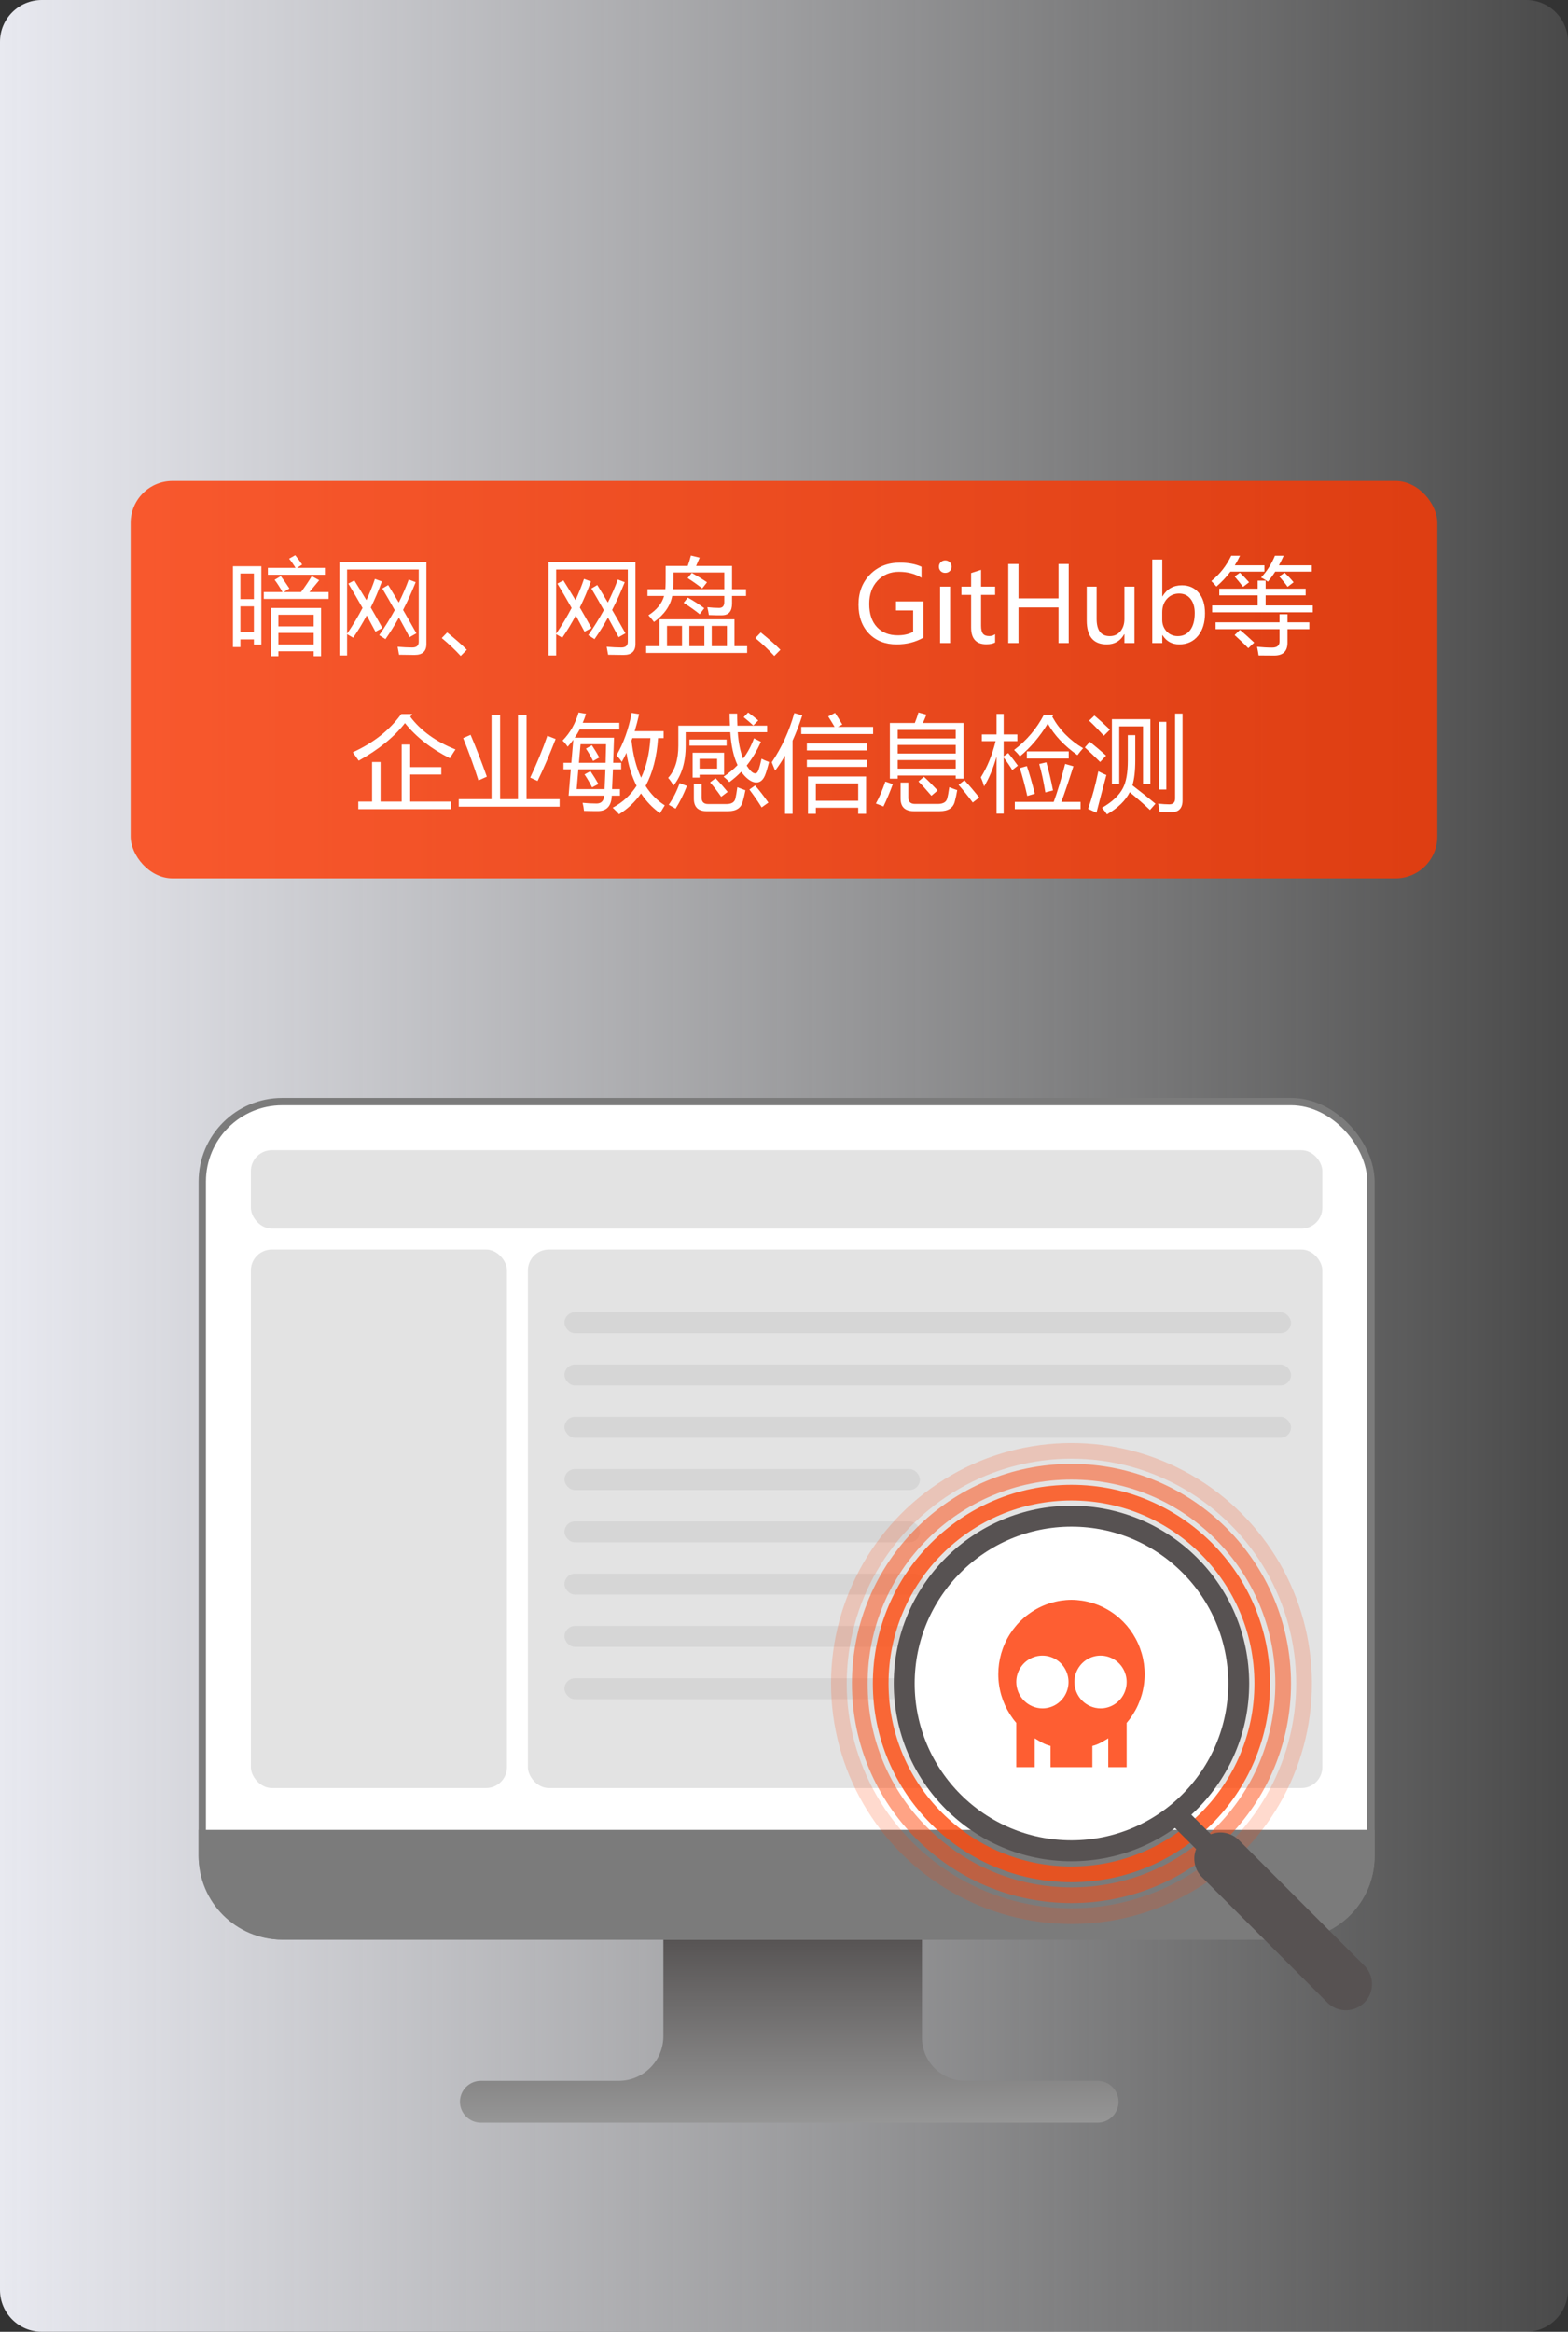
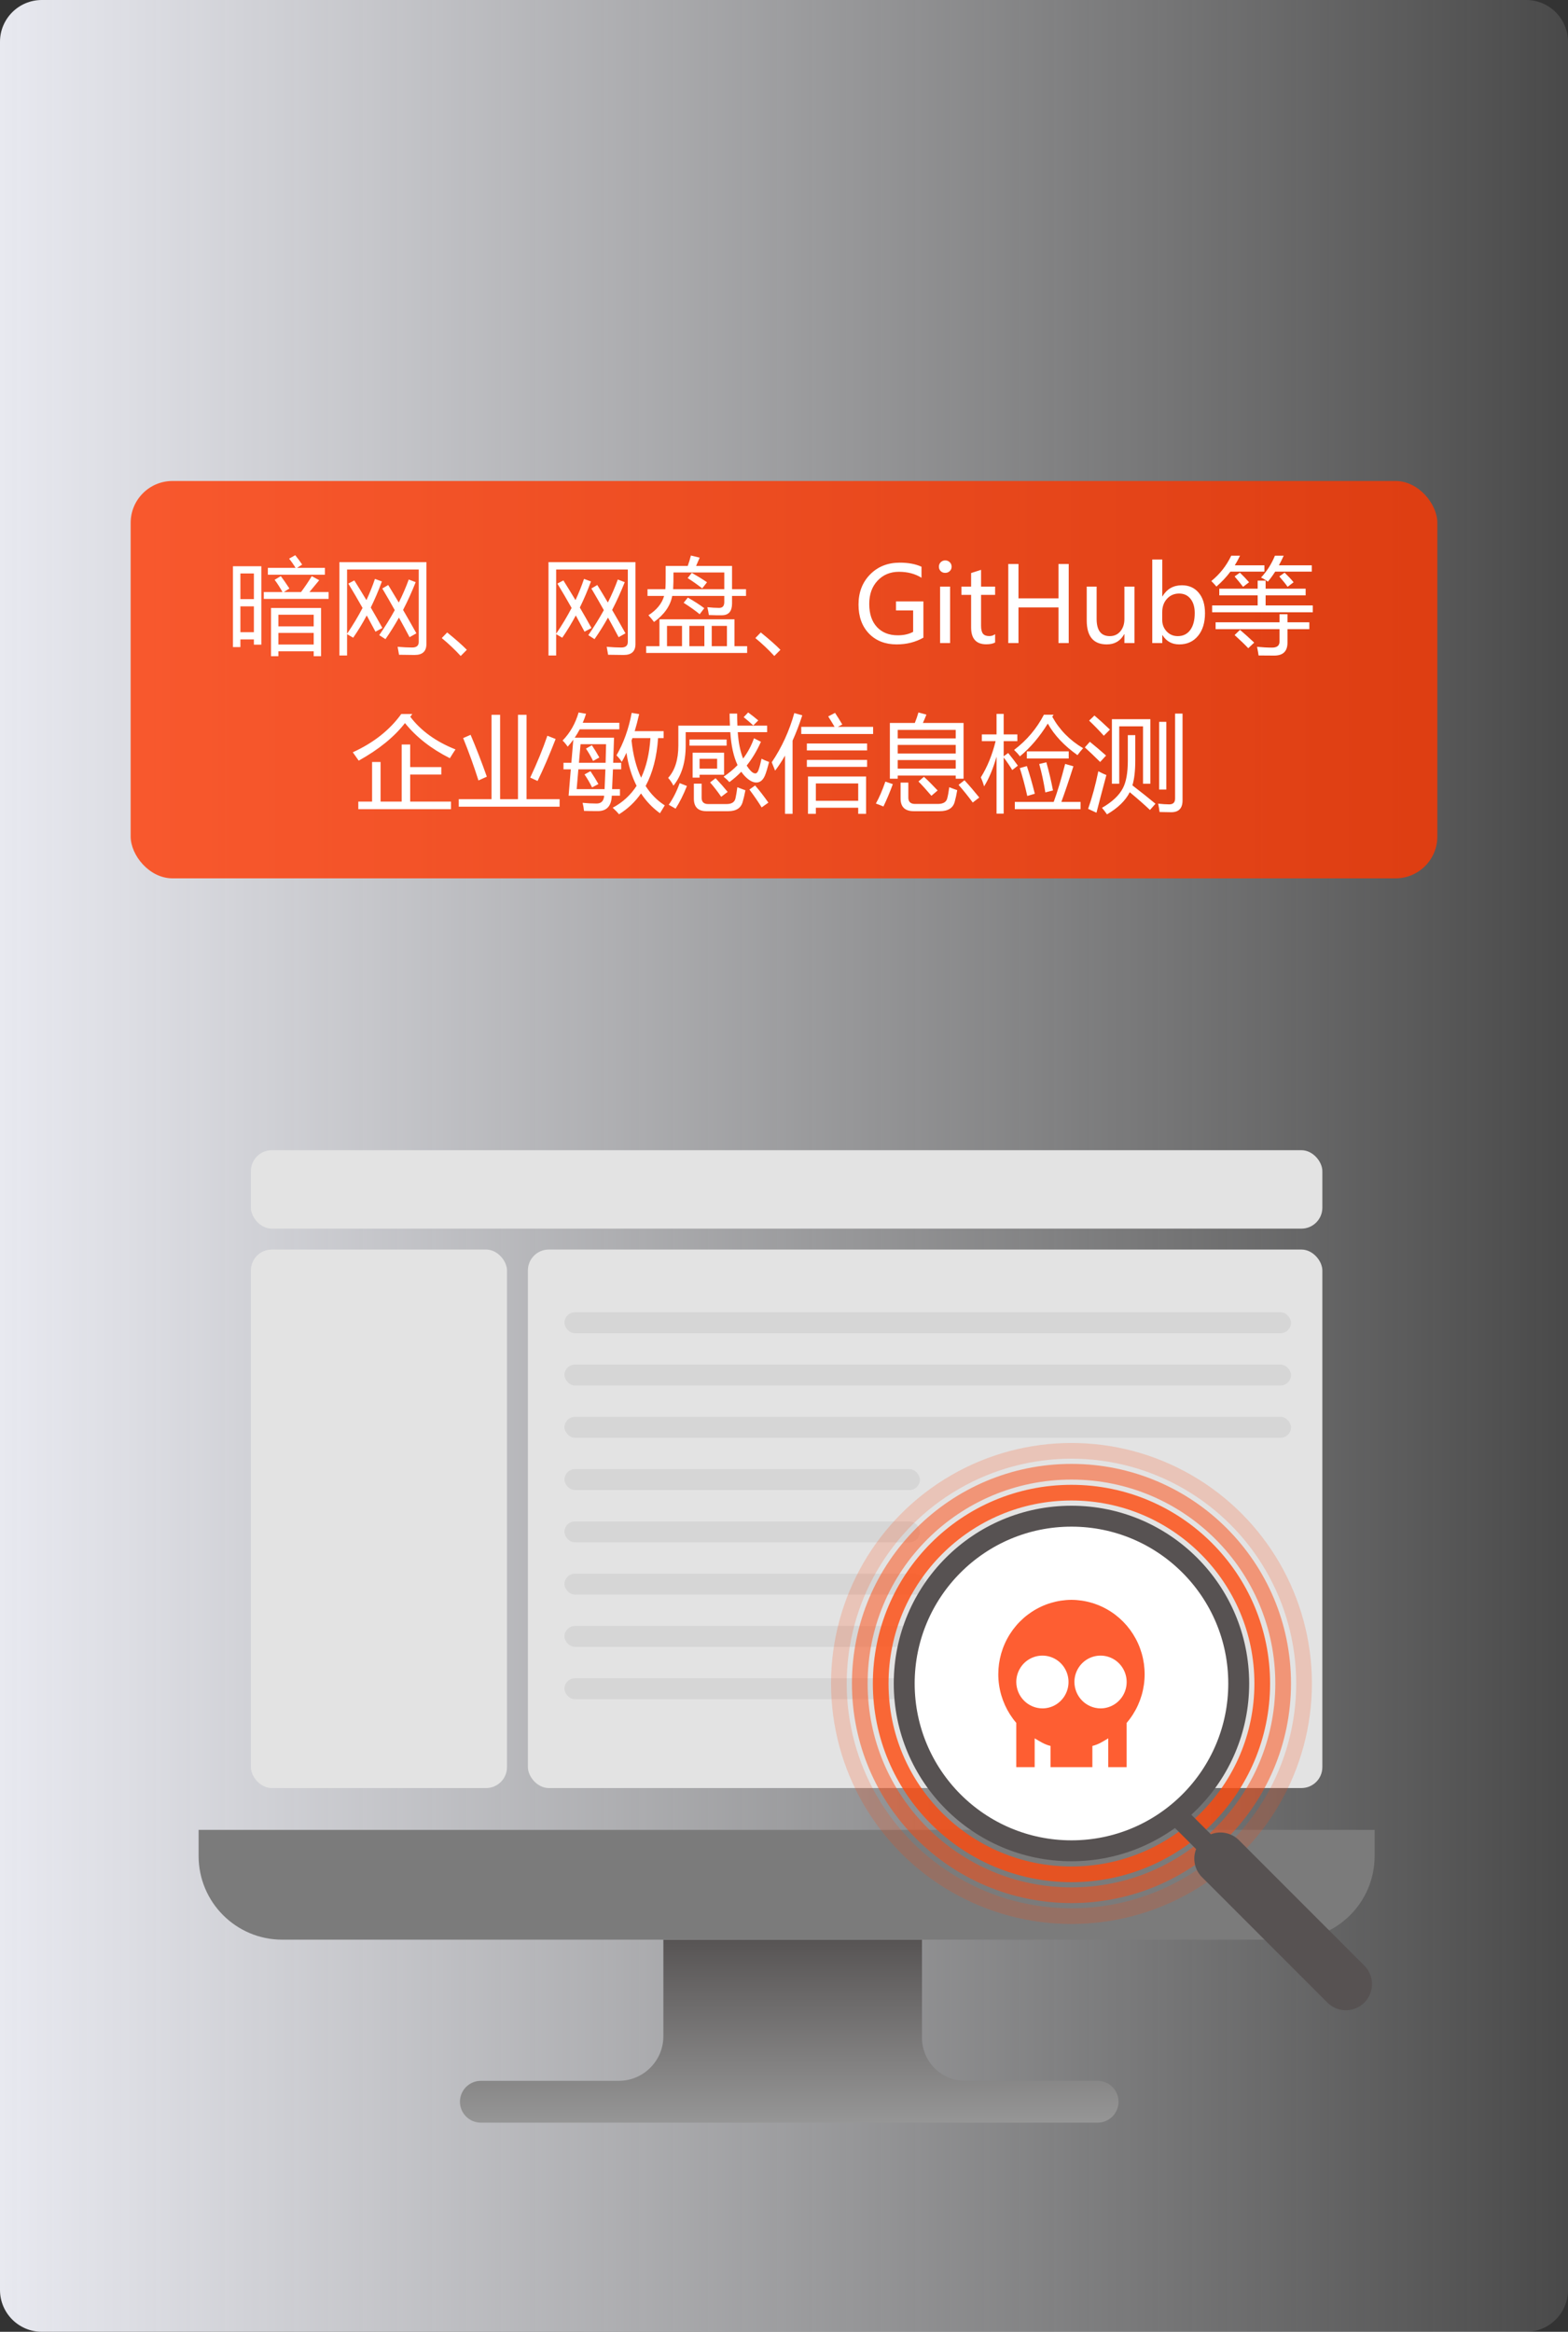
<svg xmlns="http://www.w3.org/2000/svg" width="300" height="446" viewBox="0 0 300 446" fill="none">
  <rect x="0" y="0" width="300" height="446" fill="#333333" stroke="none" />
  <path d="M0 8C0 3.582 3.582 0 8 0H292C296.418 0 300 3.582 300 8V438C300 442.418 296.418 446 292 446H8C3.582 446 0 442.418 0 438V8Z" fill="url(#paint0_linear_447_20)" />
  <rect x="25" y="92" width="250" height="76" rx="8" fill="#FF3800" fill-opacity="0.8" />
  <path d="M51.855 116.291H61.426V125.51H60.02V124.572H53.262V125.51H51.855V116.291ZM44.57 108.303H50V123.303H48.574V122.307H45.996V123.771H44.57V108.303ZM50.469 113.244H54.053C53.519 112.294 53.014 111.512 52.539 110.9L53.73 110.197C54.147 110.744 54.694 111.532 55.371 112.561L54.297 113.244H57.598C58.398 112.163 59.082 111.148 59.648 110.197L61.074 110.979C60.41 111.799 59.785 112.554 59.199 113.244H62.871V114.553H50.469V113.244ZM51.25 108.615H56.543C56.159 107.971 55.749 107.385 55.312 106.857L56.484 106.193C57.018 106.844 57.461 107.443 57.812 107.99L56.836 108.615H62.168V109.924H51.25V108.615ZM53.262 123.283H60.02V121.057H53.262V123.283ZM60.02 117.58H53.262V119.807H60.02V117.58ZM45.996 120.92H48.574V115.979H45.996V120.92ZM48.574 109.689H45.996V114.592H48.574V109.689ZM66.641 111.623L67.793 111.018C68.568 112.248 69.339 113.505 70.107 114.787C70.739 113.426 71.283 112.072 71.738 110.725L73.066 111.213C72.422 112.964 71.712 114.628 70.938 116.203C71.686 117.479 72.428 118.785 73.164 120.119L71.836 120.822C71.296 119.794 70.739 118.758 70.166 117.717C69.365 119.221 68.503 120.64 67.578 121.975L66.406 121.301V125.373H64.941V107.521H81.582V123.186C81.582 124.579 80.833 125.275 79.336 125.275C78.503 125.275 77.507 125.262 76.348 125.236C76.283 124.82 76.191 124.312 76.074 123.713C77.168 123.804 78.099 123.85 78.867 123.85C79.701 123.85 80.117 123.492 80.117 122.775V108.928H66.406V121.213C67.526 119.566 68.512 117.922 69.365 116.281C68.499 114.738 67.591 113.186 66.641 111.623ZM73.144 112.561L74.277 111.896C74.928 112.951 75.602 114.068 76.299 115.246C77.047 113.755 77.682 112.287 78.203 110.842L79.531 111.35C78.796 113.205 77.992 114.976 77.119 116.662C77.939 118.068 78.789 119.559 79.668 121.135L78.359 121.877C77.708 120.64 77.031 119.39 76.328 118.127C75.521 119.572 74.662 120.946 73.75 122.248L72.559 121.486C73.678 119.865 74.668 118.27 75.527 116.701C74.766 115.334 73.971 113.954 73.144 112.561ZM89.316 124.289L88.144 125.471C87.044 124.273 85.837 123.13 84.522 122.043L85.557 120.969C87.178 122.277 88.431 123.384 89.316 124.289ZM106.641 111.623L107.793 111.018C108.568 112.248 109.339 113.505 110.107 114.787C110.739 113.426 111.283 112.072 111.738 110.725L113.066 111.213C112.422 112.964 111.712 114.628 110.938 116.203C111.686 117.479 112.428 118.785 113.164 120.119L111.836 120.822C111.296 119.794 110.739 118.758 110.166 117.717C109.365 119.221 108.503 120.64 107.578 121.975L106.406 121.301V125.373H104.941V107.521H121.582V123.186C121.582 124.579 120.833 125.275 119.336 125.275C118.503 125.275 117.507 125.262 116.348 125.236C116.283 124.82 116.191 124.312 116.074 123.713C117.168 123.804 118.099 123.85 118.867 123.85C119.701 123.85 120.117 123.492 120.117 122.775V108.928H106.406V121.213C107.526 119.566 108.512 117.922 109.365 116.281C108.499 114.738 107.591 113.186 106.641 111.623ZM113.145 112.561L114.277 111.896C114.928 112.951 115.602 114.068 116.299 115.246C117.048 113.755 117.682 112.287 118.203 110.842L119.531 111.35C118.796 113.205 117.992 114.976 117.119 116.662C117.939 118.068 118.789 119.559 119.668 121.135L118.359 121.877C117.708 120.64 117.031 119.39 116.328 118.127C115.521 119.572 114.661 120.946 113.75 122.248L112.559 121.486C113.678 119.865 114.668 118.27 115.527 116.701C114.766 115.334 113.971 113.954 113.145 112.561ZM123.887 112.697H127.295C127.354 112.294 127.376 110.809 127.363 108.244H131.582C131.816 107.606 132.018 106.942 132.188 106.252L133.867 106.662C133.652 107.176 133.424 107.704 133.184 108.244H140.059V112.697H142.734V113.986H140.059V115.432C140.059 116.916 139.421 117.665 138.145 117.678C137.454 117.691 136.615 117.678 135.625 117.639C135.56 117.17 135.462 116.669 135.332 116.135C136.152 116.226 136.908 116.271 137.598 116.271C138.249 116.271 138.574 115.9 138.574 115.158V113.986H128.613C128.262 115.874 127.103 117.535 125.137 118.967C124.772 118.485 124.414 118.055 124.062 117.678C125.651 116.662 126.65 115.432 127.061 113.986H123.887V112.697ZM123.633 123.596H126.172V118.459H140.527V123.596H142.949V124.885H123.633V123.596ZM138.574 109.494H128.848C128.861 110.783 128.841 111.851 128.789 112.697H138.574V109.494ZM139.082 119.709H136.172V123.596H139.082V119.709ZM127.617 123.596H130.488V119.709H127.617V123.596ZM131.895 123.596H134.766V119.709H131.895V123.596ZM130.801 115.295L131.602 114.299C132.839 115.002 133.887 115.679 134.746 116.33L133.867 117.482C133.047 116.805 132.025 116.076 130.801 115.295ZM131.562 110.568L132.363 109.572C133.405 110.158 134.375 110.757 135.273 111.369L134.355 112.541C133.457 111.838 132.526 111.18 131.562 110.568ZM149.316 124.289L148.145 125.471C147.044 124.273 145.837 123.13 144.521 122.043L145.557 120.969C147.178 122.277 148.431 123.384 149.316 124.289ZM176.67 121.965C175.16 122.824 173.454 123.254 171.553 123.254C169.365 123.254 167.601 122.564 166.26 121.184C164.925 119.797 164.258 117.948 164.258 115.637C164.258 113.299 164.997 111.379 166.475 109.875C167.952 108.371 169.847 107.619 172.158 107.619C173.792 107.619 175.176 107.88 176.309 108.4V110.51C175.098 109.748 173.656 109.367 171.982 109.367C170.335 109.367 168.978 109.93 167.91 111.057C166.842 112.183 166.309 113.667 166.309 115.51C166.309 117.404 166.8 118.879 167.783 119.934C168.766 120.988 170.094 121.516 171.768 121.516C172.92 121.516 173.9 121.294 174.707 120.852V116.76H171.426V115.031H176.67V121.965ZM179.639 108.391C179.639 108.052 179.753 107.769 179.98 107.541C180.215 107.307 180.501 107.189 180.84 107.189C181.185 107.189 181.475 107.303 181.709 107.531C181.95 107.759 182.07 108.046 182.07 108.391C182.07 108.729 181.95 109.012 181.709 109.24C181.475 109.462 181.185 109.572 180.84 109.572C180.495 109.572 180.208 109.462 179.98 109.24C179.753 109.012 179.639 108.729 179.639 108.391ZM179.863 123V112.199H181.777V123H179.863ZM190.391 122.893C189.974 123.12 189.411 123.234 188.701 123.234C186.768 123.234 185.801 122.163 185.801 120.021V113.781H183.945V112.199H185.801V109.602L187.705 108.996V112.199H190.391V113.781H187.705V119.68C187.705 120.389 187.826 120.897 188.066 121.203C188.307 121.509 188.708 121.662 189.268 121.662C189.697 121.662 190.072 121.542 190.391 121.301V122.893ZM204.473 123H202.52V116.184H194.863V123H192.91V107.873H194.863V114.445H202.52V107.873H204.473V123ZM217.051 123H215.127V121.301H215.088C214.365 122.603 213.255 123.254 211.758 123.254C209.199 123.254 207.92 121.724 207.92 118.664V112.199H209.814V118.381C209.814 120.575 210.654 121.672 212.334 121.672C213.167 121.672 213.841 121.366 214.355 120.754C214.87 120.135 215.127 119.357 215.127 118.42V112.199H217.051V123ZM222.373 121.477V123H220.459V107.014H222.373V114.064H222.412C223.258 112.652 224.495 111.945 226.123 111.945C227.477 111.945 228.551 112.424 229.346 113.381C230.146 114.331 230.547 115.633 230.547 117.287C230.547 119.11 230.098 120.562 229.199 121.643C228.307 122.717 227.116 123.254 225.625 123.254C224.219 123.254 223.148 122.661 222.412 121.477H222.373ZM222.363 118.557C222.363 119.429 222.646 120.168 223.213 120.773C223.779 121.372 224.489 121.672 225.342 121.672C226.357 121.672 227.152 121.281 227.725 120.5C228.298 119.719 228.584 118.638 228.584 117.258C228.584 116.118 228.317 115.214 227.783 114.543C227.249 113.866 226.52 113.527 225.596 113.527C224.658 113.527 223.883 113.863 223.271 114.533C222.666 115.204 222.363 116.057 222.363 117.092V118.557ZM231.914 115.803H240.625V113.869H233.281V112.6H240.625V111.057H242.148V112.6H249.805V113.869H242.148V115.803H251.172V117.111H231.914V115.803ZM232.578 119.025H244.805V117.482H246.328V119.025H250.508V120.334H246.328V122.932C246.328 124.572 245.482 125.393 243.789 125.393C242.799 125.393 241.803 125.386 240.801 125.373C240.736 124.904 240.638 124.351 240.508 123.713C241.549 123.817 242.507 123.869 243.379 123.869C244.329 123.869 244.805 123.485 244.805 122.717V120.334H232.578V119.025ZM235.566 106.291H237.246C236.947 106.929 236.615 107.541 236.25 108.127H241.914V109.338H235.41C234.642 110.367 233.75 111.317 232.734 112.189C232.474 111.877 232.148 111.525 231.758 111.135C233.385 109.82 234.655 108.205 235.566 106.291ZM243.926 106.291H245.605C245.312 106.936 245.007 107.548 244.688 108.127H250.977V109.338H243.975C243.532 110.035 243.066 110.673 242.578 111.252C242.031 110.861 241.595 110.601 241.27 110.471C242.402 109.247 243.288 107.854 243.926 106.291ZM236.211 121.467L237.246 120.471C238.132 121.226 239.036 122.04 239.961 122.912L238.828 123.986C238.125 123.244 237.253 122.404 236.211 121.467ZM237.832 112.248C237.337 111.597 236.797 110.933 236.211 110.256L237.227 109.533C237.852 110.132 238.438 110.744 238.984 111.369L237.832 112.248ZM246.348 112.248C246.1 111.857 245.573 111.193 244.766 110.256L245.781 109.533C246.484 110.21 247.057 110.822 247.5 111.369L246.348 112.248ZM68.555 153.322H71.191V145.744H72.812V153.322H76.856V142.404H78.477V146.721H84.434V148.146H78.477V153.322H86.289V154.768H68.555V153.322ZM78.887 136.564L78.496 137.092C80.527 139.774 83.412 141.857 87.148 143.342C86.862 143.758 86.504 144.318 86.074 145.021C82.519 143.238 79.655 140.998 77.481 138.303C75.436 140.946 72.487 143.342 68.633 145.49C68.294 144.995 67.917 144.462 67.5 143.889C71.471 142.079 74.564 139.637 76.777 136.564H78.887ZM87.773 152.854H94.043V136.721H95.684V152.854H99.102V136.721H100.742V152.854H107.07V154.299H87.773V152.854ZM90.039 140.549C91.107 143.062 92.142 145.731 93.144 148.557L91.543 149.279C90.671 146.532 89.694 143.83 88.613 141.174L90.039 140.549ZM101.445 148.732C102.747 145.972 103.841 143.303 104.727 140.725L106.309 141.35C105.098 144.462 103.945 147.137 102.852 149.377L101.445 148.732ZM107.812 145.9H109.316L109.688 141.486C109.355 141.955 108.997 142.398 108.613 142.814C108.301 142.359 107.975 141.968 107.637 141.643C109.069 140.184 110.091 138.394 110.703 136.271L112.129 136.525C111.94 137.124 111.729 137.697 111.494 138.244H118.496V139.494H110.918C110.625 140.054 110.306 140.588 109.961 141.096H117.48C117.422 142.86 117.367 144.462 117.314 145.9H118.848V147.15H117.275C117.217 148.622 117.161 149.885 117.109 150.939H118.613V152.189H117.051C116.986 154.156 116.094 155.139 114.375 155.139C113.372 155.139 112.493 155.126 111.738 155.1C111.686 154.566 111.595 154.051 111.465 153.557C112.389 153.648 113.281 153.693 114.141 153.693C115.039 153.693 115.524 153.192 115.596 152.189H108.789L109.209 147.15H107.812V145.9ZM120.859 136.35L122.285 136.584C122.031 137.723 121.748 138.811 121.436 139.846H126.973V141.174H125.908C125.667 144.787 124.873 147.84 123.525 150.334C124.502 151.87 125.723 153.107 127.188 154.045C126.849 154.579 126.543 155.08 126.27 155.549C124.831 154.507 123.623 153.244 122.646 151.76C121.527 153.368 120.124 154.696 118.438 155.744C118.19 155.432 117.786 155.015 117.227 154.494C119.121 153.485 120.645 152.089 121.797 150.305C120.866 148.482 120.218 146.376 119.854 143.986C119.574 144.592 119.277 145.171 118.965 145.725C118.757 145.373 118.418 144.956 117.949 144.475C119.303 142.157 120.273 139.449 120.859 136.35ZM115.83 147.15H110.654L110.332 150.939H115.674C115.732 149.755 115.785 148.492 115.83 147.15ZM111.074 142.346L110.762 145.9H115.869C115.902 144.768 115.931 143.583 115.957 142.346H111.074ZM124.443 141.174H120.996C120.938 141.337 120.882 141.493 120.83 141.643C121.117 144.403 121.729 146.773 122.666 148.752C123.662 146.656 124.255 144.13 124.443 141.174ZM111.836 148.127L112.969 147.502C113.542 148.348 114.049 149.169 114.492 149.963L113.281 150.607C112.865 149.761 112.383 148.934 111.836 148.127ZM112.109 143.186L113.242 142.541C113.776 143.348 114.251 144.13 114.668 144.885L113.477 145.549C113.021 144.637 112.565 143.85 112.109 143.186ZM138.438 148.557C139.44 147.893 140.332 147.154 141.113 146.34C140.352 144.719 139.889 142.619 139.727 140.041H131.191V142.619C131.191 145.783 130.41 148.335 128.848 150.275C128.574 149.729 128.236 149.234 127.832 148.791C129.134 147.359 129.785 145.295 129.785 142.6V138.791H139.658C139.619 137.997 139.596 137.229 139.59 136.486H141.035C141.035 137.229 141.051 137.997 141.084 138.791H146.777V140.041H141.152C141.289 142.046 141.631 143.729 142.178 145.09C143.057 143.931 143.75 142.639 144.258 141.213L145.586 141.877C144.831 143.583 143.923 145.1 142.861 146.428C143.096 146.805 143.353 147.144 143.633 147.443C143.945 147.769 144.238 147.932 144.512 147.932C144.759 147.932 144.961 147.723 145.117 147.307C145.312 146.76 145.508 146.031 145.703 145.119C146.042 145.301 146.523 145.51 147.148 145.744C146.849 146.903 146.589 147.756 146.367 148.303C145.99 149.214 145.436 149.67 144.707 149.67C144.108 149.67 143.47 149.357 142.793 148.732C142.441 148.407 142.119 148.033 141.826 147.609C141.123 148.339 140.365 148.999 139.551 149.592C139.238 149.24 138.867 148.895 138.438 148.557ZM132.52 143.967H138.535V148.186H133.848V148.732H132.52V143.967ZM132.754 149.885H134.238V152.58C134.238 153.387 134.655 153.791 135.488 153.791H139.004C140.007 153.791 140.579 153.413 140.723 152.658C140.827 152.229 140.944 151.532 141.074 150.568C141.517 150.751 142.031 150.946 142.617 151.154C142.448 152.04 142.279 152.762 142.109 153.322C141.797 154.546 140.866 155.158 139.316 155.158H135.176C133.561 155.158 132.754 154.357 132.754 152.756V149.885ZM131.914 141.447H139.023V142.619H131.914V141.447ZM130.039 149.787L131.426 150.334C130.762 152.014 130.039 153.459 129.258 154.67C128.932 154.475 128.496 154.227 127.949 153.928C128.796 152.704 129.492 151.324 130.039 149.787ZM137.207 147.014V145.139H133.848V147.014H137.207ZM143.379 151.018L144.473 150.236C145.306 151.2 146.152 152.294 147.012 153.518L145.723 154.436C145.098 153.407 144.316 152.268 143.379 151.018ZM135.859 149.65L136.914 148.85C137.773 149.761 138.542 150.633 139.219 151.467L137.988 152.404C137.285 151.389 136.576 150.471 135.859 149.65ZM145.078 137.795L144.121 138.752C143.561 138.231 142.949 137.704 142.285 137.17L143.145 136.271C143.822 136.766 144.466 137.274 145.078 137.795ZM154.59 148.518H165.703V155.666H164.199V154.494H156.094V155.666H154.59V148.518ZM147.656 145.803C149.57 142.964 151.009 139.826 151.973 136.389L153.496 136.818C152.93 138.57 152.311 140.184 151.641 141.662V155.666H150.195V144.523C149.596 145.572 148.965 146.532 148.301 147.404C148.092 146.857 147.878 146.324 147.656 145.803ZM164.199 149.846H156.094V153.166H164.199V149.846ZM153.301 139.025H159.678C159.287 138.355 158.88 137.691 158.457 137.033L159.766 136.35C160.234 137.053 160.697 137.795 161.152 138.576L160.303 139.025H167.051V140.393H153.301V139.025ZM154.375 142.209H165.898V143.537H154.375V142.209ZM154.375 145.354H165.898V146.682H154.375V145.354ZM170.254 138.283H175.029C175.309 137.587 175.54 136.916 175.723 136.271L177.246 136.682C177.031 137.235 176.807 137.769 176.572 138.283H184.355V148.947H182.852V148.342H171.758V148.947H170.254V138.283ZM172.305 149.689H173.789V152.561C173.789 153.368 174.219 153.771 175.078 153.771H179.414C180.456 153.771 181.061 153.413 181.23 152.697C181.361 152.229 181.491 151.519 181.621 150.568C182.103 150.764 182.611 150.952 183.145 151.135C182.988 152.033 182.832 152.756 182.676 153.303C182.376 154.54 181.406 155.158 179.766 155.158H174.844C173.151 155.158 172.305 154.351 172.305 152.736V149.689ZM171.758 144.123H182.852V142.482H171.758V144.123ZM171.758 147.014H182.852V145.373H171.758V147.014ZM182.852 139.611H171.758V141.232H182.852V139.611ZM169.395 149.494L170.82 149.982C170.247 151.545 169.648 152.971 169.023 154.26C168.607 154.077 168.125 153.889 167.578 153.693C168.216 152.561 168.822 151.161 169.395 149.494ZM183.398 150.119L184.531 149.24C185.456 150.243 186.4 151.343 187.363 152.541L186.113 153.498C185.228 152.3 184.323 151.174 183.398 150.119ZM175.723 149.475L176.777 148.576C177.572 149.305 178.444 150.178 179.395 151.193L178.203 152.209C177.24 151.076 176.413 150.165 175.723 149.475ZM187.656 148.693C188.893 146.714 189.837 144.403 190.488 141.76H187.852V140.471H190.664V136.545H192.031V140.471H194.648V141.76H192.031V144.65L192.891 144.025C193.594 144.885 194.212 145.692 194.746 146.447L193.672 147.287C193.216 146.519 192.669 145.718 192.031 144.885V155.627H190.664V144.729C190 147.046 189.206 148.941 188.281 150.412C188.125 149.839 187.917 149.266 187.656 148.693ZM194.16 153.381H201.602C202.305 151.48 203.034 149.058 203.789 146.115L205.371 146.564C204.499 149.312 203.73 151.584 203.066 153.381H206.738V154.768H194.16V153.381ZM201.582 136.701L201.328 137.092C202.708 139.592 204.674 141.597 207.227 143.107C206.875 143.498 206.517 143.941 206.152 144.436C203.613 142.639 201.719 140.627 200.469 138.4C198.919 140.913 197.142 143.003 195.137 144.67C194.824 144.253 194.453 143.843 194.023 143.439C196.445 141.604 198.346 139.357 199.727 136.701H201.582ZM196.465 143.713H204.473V145.08H196.465V143.713ZM198.828 146.135L200.195 145.803C200.703 147.6 201.126 149.396 201.465 151.193L200 151.564C199.674 149.52 199.284 147.71 198.828 146.135ZM195.117 146.916L196.465 146.525C196.96 147.971 197.467 149.735 197.988 151.818L196.543 152.248C196.113 150.308 195.638 148.531 195.117 146.916ZM210.137 147.521C210.762 147.847 211.276 148.088 211.68 148.244C210.807 151.499 210.176 153.902 209.785 155.451L208.184 154.709C208.952 152.535 209.603 150.139 210.137 147.521ZM209.395 136.857C210.189 137.521 211.178 138.42 212.363 139.553C211.934 139.969 211.543 140.36 211.191 140.725C210.241 139.67 209.303 138.706 208.379 137.834L209.395 136.857ZM208.516 141.877C209.609 142.762 210.645 143.641 211.621 144.514C211.283 144.865 210.905 145.275 210.488 145.744C209.316 144.585 208.34 143.654 207.559 142.951L208.516 141.877ZM224.824 136.486H226.25V153.107C226.25 154.605 225.527 155.354 224.082 155.354C223.457 155.354 222.715 155.34 221.855 155.314C221.803 154.833 221.712 154.299 221.582 153.713C222.415 153.804 223.125 153.85 223.711 153.85C224.453 153.85 224.824 153.479 224.824 152.736V136.486ZM223.145 151.018H221.777V138.068H223.145V151.018ZM212.734 137.561H220.098V149.904H218.691V138.928H214.141V149.904H212.734V137.561ZM215.781 140.607H217.207V145.451C217.207 147.43 217.025 149.019 216.66 150.217C218.353 151.519 219.824 152.691 221.074 153.732L220.02 154.924C218.978 153.934 217.689 152.801 216.152 151.525C215.345 153.127 213.893 154.54 211.797 155.764C211.51 155.347 211.191 154.93 210.84 154.514C212.78 153.394 214.108 152.15 214.824 150.783C215.462 149.598 215.781 147.834 215.781 145.49V140.607Z" fill="white" />
  <path d="M126.921 389.456V371H176.398V389.746C176.398 394.305 180.093 398 184.652 398H210C212.209 398 214 399.791 214 402C214 404.209 212.209 406 210 406H92C89.791 406 88 404.209 88 402C88 399.791 89.791 398 92 398H118.378C123.096 398 126.921 394.175 126.921 389.456Z" fill="url(#paint1_linear_447_20)" />
-   <rect x="38.7" y="210.7" width="223.6" height="159.6" rx="15.3" fill="white" stroke="#7B7B7B" stroke-width="1.4" />
  <rect x="48" y="239" width="49" height="103" rx="4" fill="#E3E3E3" />
  <rect x="101" y="239" width="152" height="103" rx="4" fill="#E3E3E3" />
  <rect x="48" y="220" width="205" height="15" rx="4" fill="#E3E3E3" />
  <rect x="108" y="251" width="139" height="4" rx="2" fill="#D6D6D6" />
  <rect x="108" y="261" width="139" height="4" rx="2" fill="#D6D6D6" />
  <rect x="108" y="311" width="69" height="4" rx="2" fill="#D6D6D6" />
  <rect x="108" y="301" width="69" height="4" rx="2" fill="#D6D6D6" />
  <rect x="108" y="321" width="69" height="4" rx="2" fill="#D6D6D6" />
  <rect x="108" y="271" width="139" height="4" rx="2" fill="#D6D6D6" />
  <rect x="108" y="281" width="68" height="4" rx="2" fill="#D6D6D6" />
  <rect x="108" y="291" width="68" height="4" rx="2" fill="#D6D6D6" />
-   <path d="M38 350H263V355C263 363.837 255.837 371 247 371H54C45.163 371 38 363.837 38 355V350Z" fill="#7B7B7B" />
+   <path d="M38 350H263V355C263 363.837 255.837 371 247 371H54C45.163 371 38 363.837 38 355Z" fill="#7B7B7B" />
  <circle cx="205" cy="322" r="36.5" stroke="#FF490C" stroke-opacity="0.8" stroke-width="3" />
  <circle cx="205" cy="322" r="40.5" stroke="#FF490C" stroke-opacity="0.5" stroke-width="3" />
  <circle cx="205" cy="322" r="44.5" stroke="#FF490C" stroke-opacity="0.2" stroke-width="3" />
  <path d="M233.5 355.5L257.5 379.5" stroke="#575252" stroke-width="10" stroke-linecap="round" />
  <path d="M226 348L237 359" stroke="#575252" stroke-width="4" stroke-linecap="round" />
  <circle cx="205" cy="322" r="32" fill="white" stroke="#575252" stroke-width="4" />
  <path d="M205 306C202.308 306.015 199.676 306.81 197.417 308.29C195.158 309.771 193.367 311.874 192.255 314.352C191.144 316.829 190.759 319.576 191.146 322.268C191.534 324.96 192.677 327.483 194.441 329.538V338H197.96V332.489C199.06 333.14 199.764 333.631 201 333.947V338H209V333.947C210.236 333.631 210.94 333.14 212.04 332.489V338H215.559V329.538C217.323 327.483 218.466 324.96 218.854 322.268C219.241 319.576 218.856 316.829 217.745 314.352C216.633 311.874 214.842 309.771 212.583 308.29C210.324 306.81 207.692 306.015 205 306ZM194.441 321.716C194.441 320.717 194.734 319.741 195.283 318.911C195.832 318.08 196.613 317.433 197.526 317.051C198.439 316.669 199.444 316.569 200.414 316.764C201.383 316.958 202.274 317.439 202.973 318.145C203.672 318.852 204.148 319.751 204.341 320.731C204.534 321.71 204.435 322.725 204.056 323.648C203.678 324.57 203.037 325.359 202.216 325.914C201.394 326.468 200.427 326.764 199.439 326.764C198.116 326.755 196.85 326.22 195.915 325.275C194.979 324.331 194.45 323.052 194.441 321.716ZM205.563 321.716C205.563 320.717 205.856 319.741 206.405 318.911C206.955 318.08 207.735 317.433 208.649 317.051C209.562 316.669 210.567 316.569 211.536 316.764C212.506 316.958 213.396 317.439 214.095 318.145C214.794 318.852 215.27 319.751 215.463 320.731C215.656 321.71 215.557 322.725 215.179 323.648C214.801 324.57 214.16 325.359 213.338 325.914C212.516 326.468 211.55 326.764 210.561 326.764C209.239 326.755 207.973 326.22 207.037 325.275C206.102 324.331 205.572 323.052 205.563 321.716Z" fill="#FE5E32" />
  <defs>
    <linearGradient id="paint0_linear_447_20" x1="337" y1="210" x2="-6.03136e-05" y2="210" gradientUnits="userSpaceOnUse">
      <stop stop-color="white" stop-opacity="0" />
      <stop offset="1" stop-color="#E8E9F0" />
    </linearGradient>
    <linearGradient id="paint1_linear_447_20" x1="147.042" y1="406" x2="147.042" y2="371" gradientUnits="userSpaceOnUse">
      <stop stop-color="#969696" />
      <stop offset="1" stop-color="#575454" />
    </linearGradient>
  </defs>
</svg>